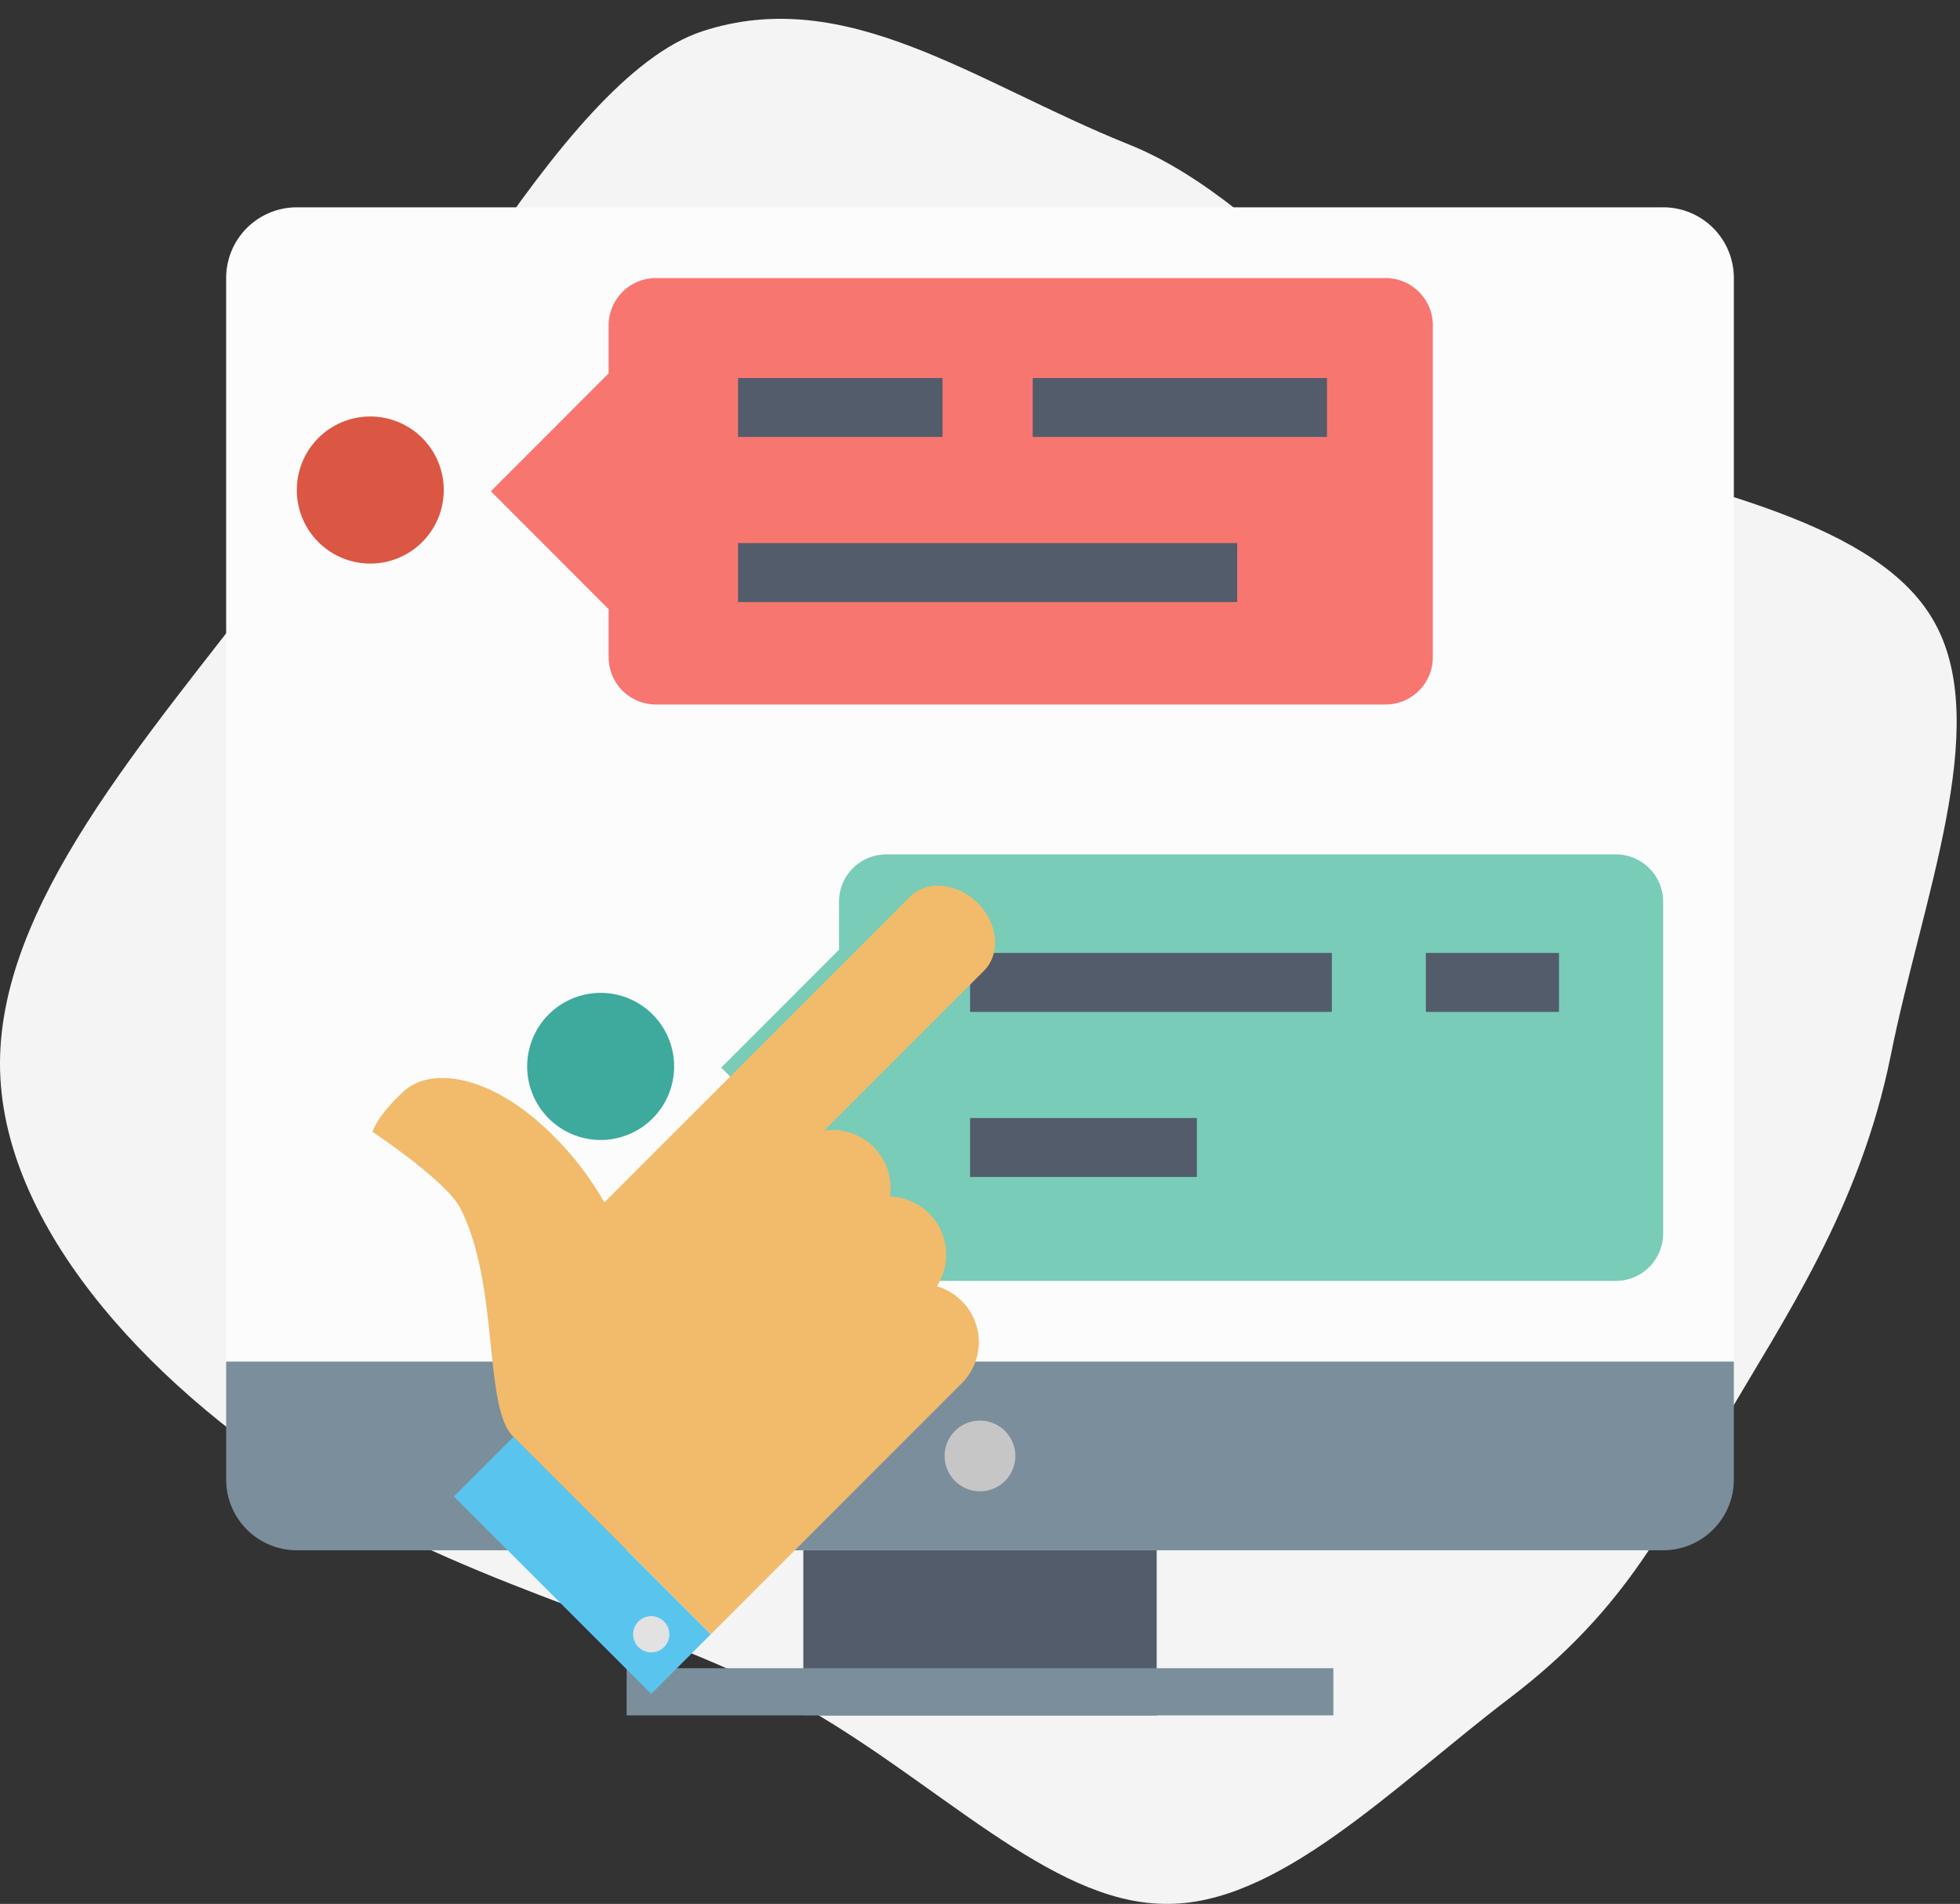
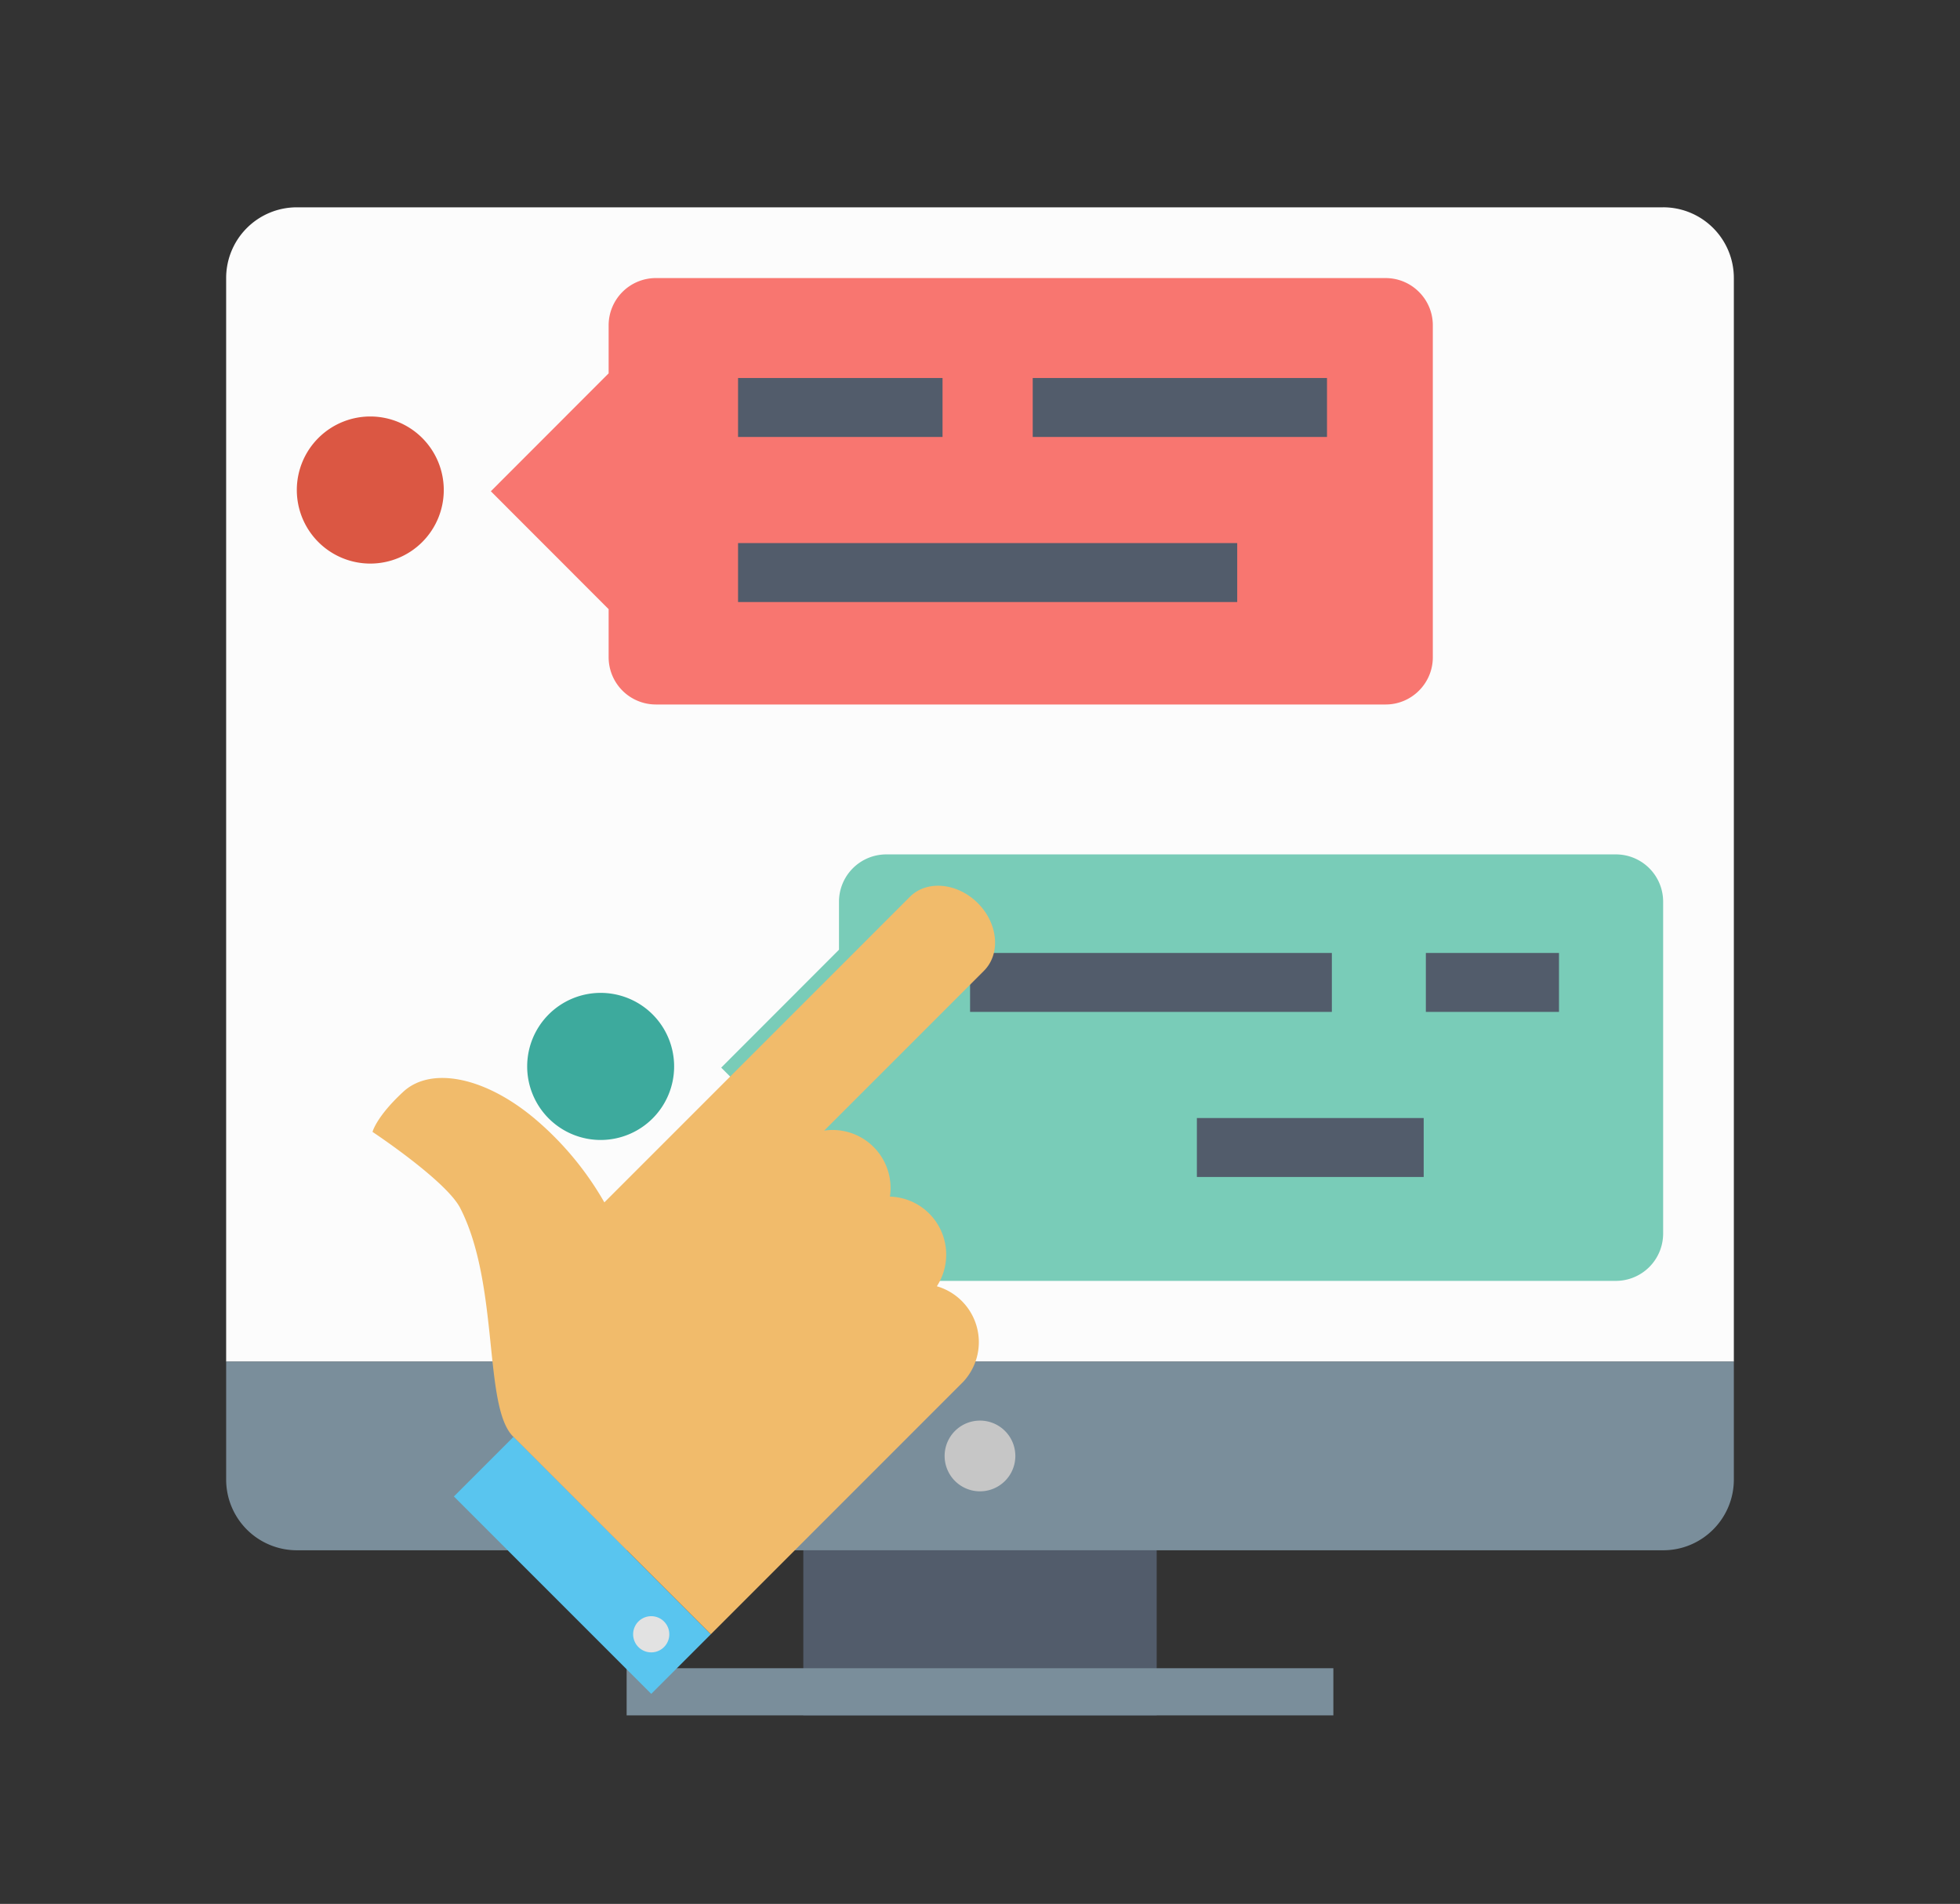
<svg xmlns="http://www.w3.org/2000/svg" width="104" height="101" fill="none">
  <rect width="100%" height="100%" fill="#333333" stroke="none" />
-   <path d="M82.222 23.572c7.943 2.362 17.531 4.079 20.465 9.517 3.005 5.51-.716 14.67-2.361 22.898-1.646 8.157-5.69 14.005-8.767 19.3-3.005 5.223-5.115 9.966-11.412 14.76-6.297 4.795-12.38 11.092-18.39 10.949-6.082-.072-12.021-6.512-19.463-10.662-7.442-4.079-16.386-5.868-25.045-11.02C8.591 74.091.22 65.504.004 56.774c-.214-8.73 7.728-17.53 14.383-26.26 6.655-8.659 15.221-26.35 22.878-28.855C44.92-.845 51.663 4.34 59.82 7.632c8.157 3.22 14.46 13.579 22.402 15.94Z" fill="#F4F4F4" />
  <path d="M88.25 10.998h-72.5A3.75 3.75 0 0 0 12 14.751v57.482h80V14.75a3.75 3.75 0 0 0-3.75-3.753Z" fill="#FCFCFC" />
  <path d="M61.375 82.24h-18.75v8.758h18.75v-8.757Z" fill="#525C6B" />
  <path d="M70.75 88.496h-37.5v2.502h37.5v-2.502ZM12 72.232v6.255a3.752 3.752 0 0 0 3.75 3.753h72.5c2.07 0 3.75-1.681 3.75-3.753v-6.255H12Z" fill="#7A8E9B" />
  <path d="M52 79.113a1.876 1.876 0 1 0-.002-3.752A1.876 1.876 0 0 0 52 79.113Z" fill="#C6C6C6" />
  <path d="M73.527 14.751H34.795a2.508 2.508 0 0 0-2.5 2.502v2.553l-6.25 6.255 6.25 6.255v2.554a2.507 2.507 0 0 0 2.5 2.502h38.732c1.375 0 2.5-1.124 2.5-2.502V17.252c0-1.376-1.125-2.5-2.5-2.5Z" fill="#F87670" />
  <path d="M85.75 45.325H47.018a2.51 2.51 0 0 0-2.5 2.502v2.554l-6.25 6.255 6.25 6.256v2.555a2.51 2.51 0 0 0 2.5 2.502h38.73a2.51 2.51 0 0 0 2.5-2.502v-17.62a2.507 2.507 0 0 0-2.498-2.502Z" fill="#79CCB8" />
  <path d="M19.648 29.897a3.9 3.9 0 0 0 3.899-3.901 3.9 3.9 0 0 0-3.899-3.902 3.9 3.9 0 0 0-3.898 3.901 3.9 3.9 0 0 0 3.898 3.902Z" fill="#DB5743" />
  <path d="M31.872 60.474a3.9 3.9 0 0 0 3.898-3.901 3.9 3.9 0 0 0-3.898-3.902 3.9 3.9 0 0 0-3.899 3.902 3.9 3.9 0 0 0 3.899 3.901Z" fill="#3DAA9D" />
-   <path d="M50.012 20.053h-10.85v3.127h10.85v-3.127ZM70.412 20.053H54.798v3.127h15.614v-3.127ZM65.648 28.81H39.162v3.127h26.486V28.81ZM70.67 50.553H51.473v3.127H70.67v-3.127ZM82.722 50.553h-7.064v3.127h7.064v-3.127ZM63.508 59.31H51.473v3.127h12.035V59.31Z" fill="#525C6B" />
+   <path d="M50.012 20.053h-10.85v3.127h10.85v-3.127ZM70.412 20.053H54.798v3.127h15.614v-3.127ZM65.648 28.81H39.162v3.127h26.486V28.81ZM70.67 50.553H51.473v3.127H70.67v-3.127ZM82.722 50.553h-7.064v3.127h7.064v-3.127ZM63.508 59.31v3.127h12.035V59.31Z" fill="#525C6B" />
  <path d="M37.717 86.697 27.245 76.225l-3.161 3.161 10.472 10.472 3.161-3.161Z" fill="#59C5EF" />
  <path d="M51.235 73.16a3.086 3.086 0 0 0-1.524-4.925 3.086 3.086 0 0 0-.407-3.858 3.066 3.066 0 0 0-2.084-.898 3.072 3.072 0 0 0-.867-2.634 3.07 3.07 0 0 0-2.621-.868l8.477-8.477c.9-.9.756-2.508-.325-3.59-1.081-1.08-2.702-1.238-3.602-.337L32.068 63.785a16.526 16.526 0 0 0-3.714-4.457c-2.687-2.246-5.513-2.743-6.952-1.414-1.441 1.33-1.635 2.132-1.635 2.132s3.909 2.588 4.655 4.044c2.091 4.087 1.218 10.528 2.797 12.106l10.499 10.5L51.11 73.302c.045-.045.085-.094.124-.143Z" fill="#F1BB6B" />
  <path d="M33.876 87.375a.959.959 0 1 0 1.357-1.357.959.959 0 0 0-1.357 1.357Z" fill="#E2E2E2" />
</svg>